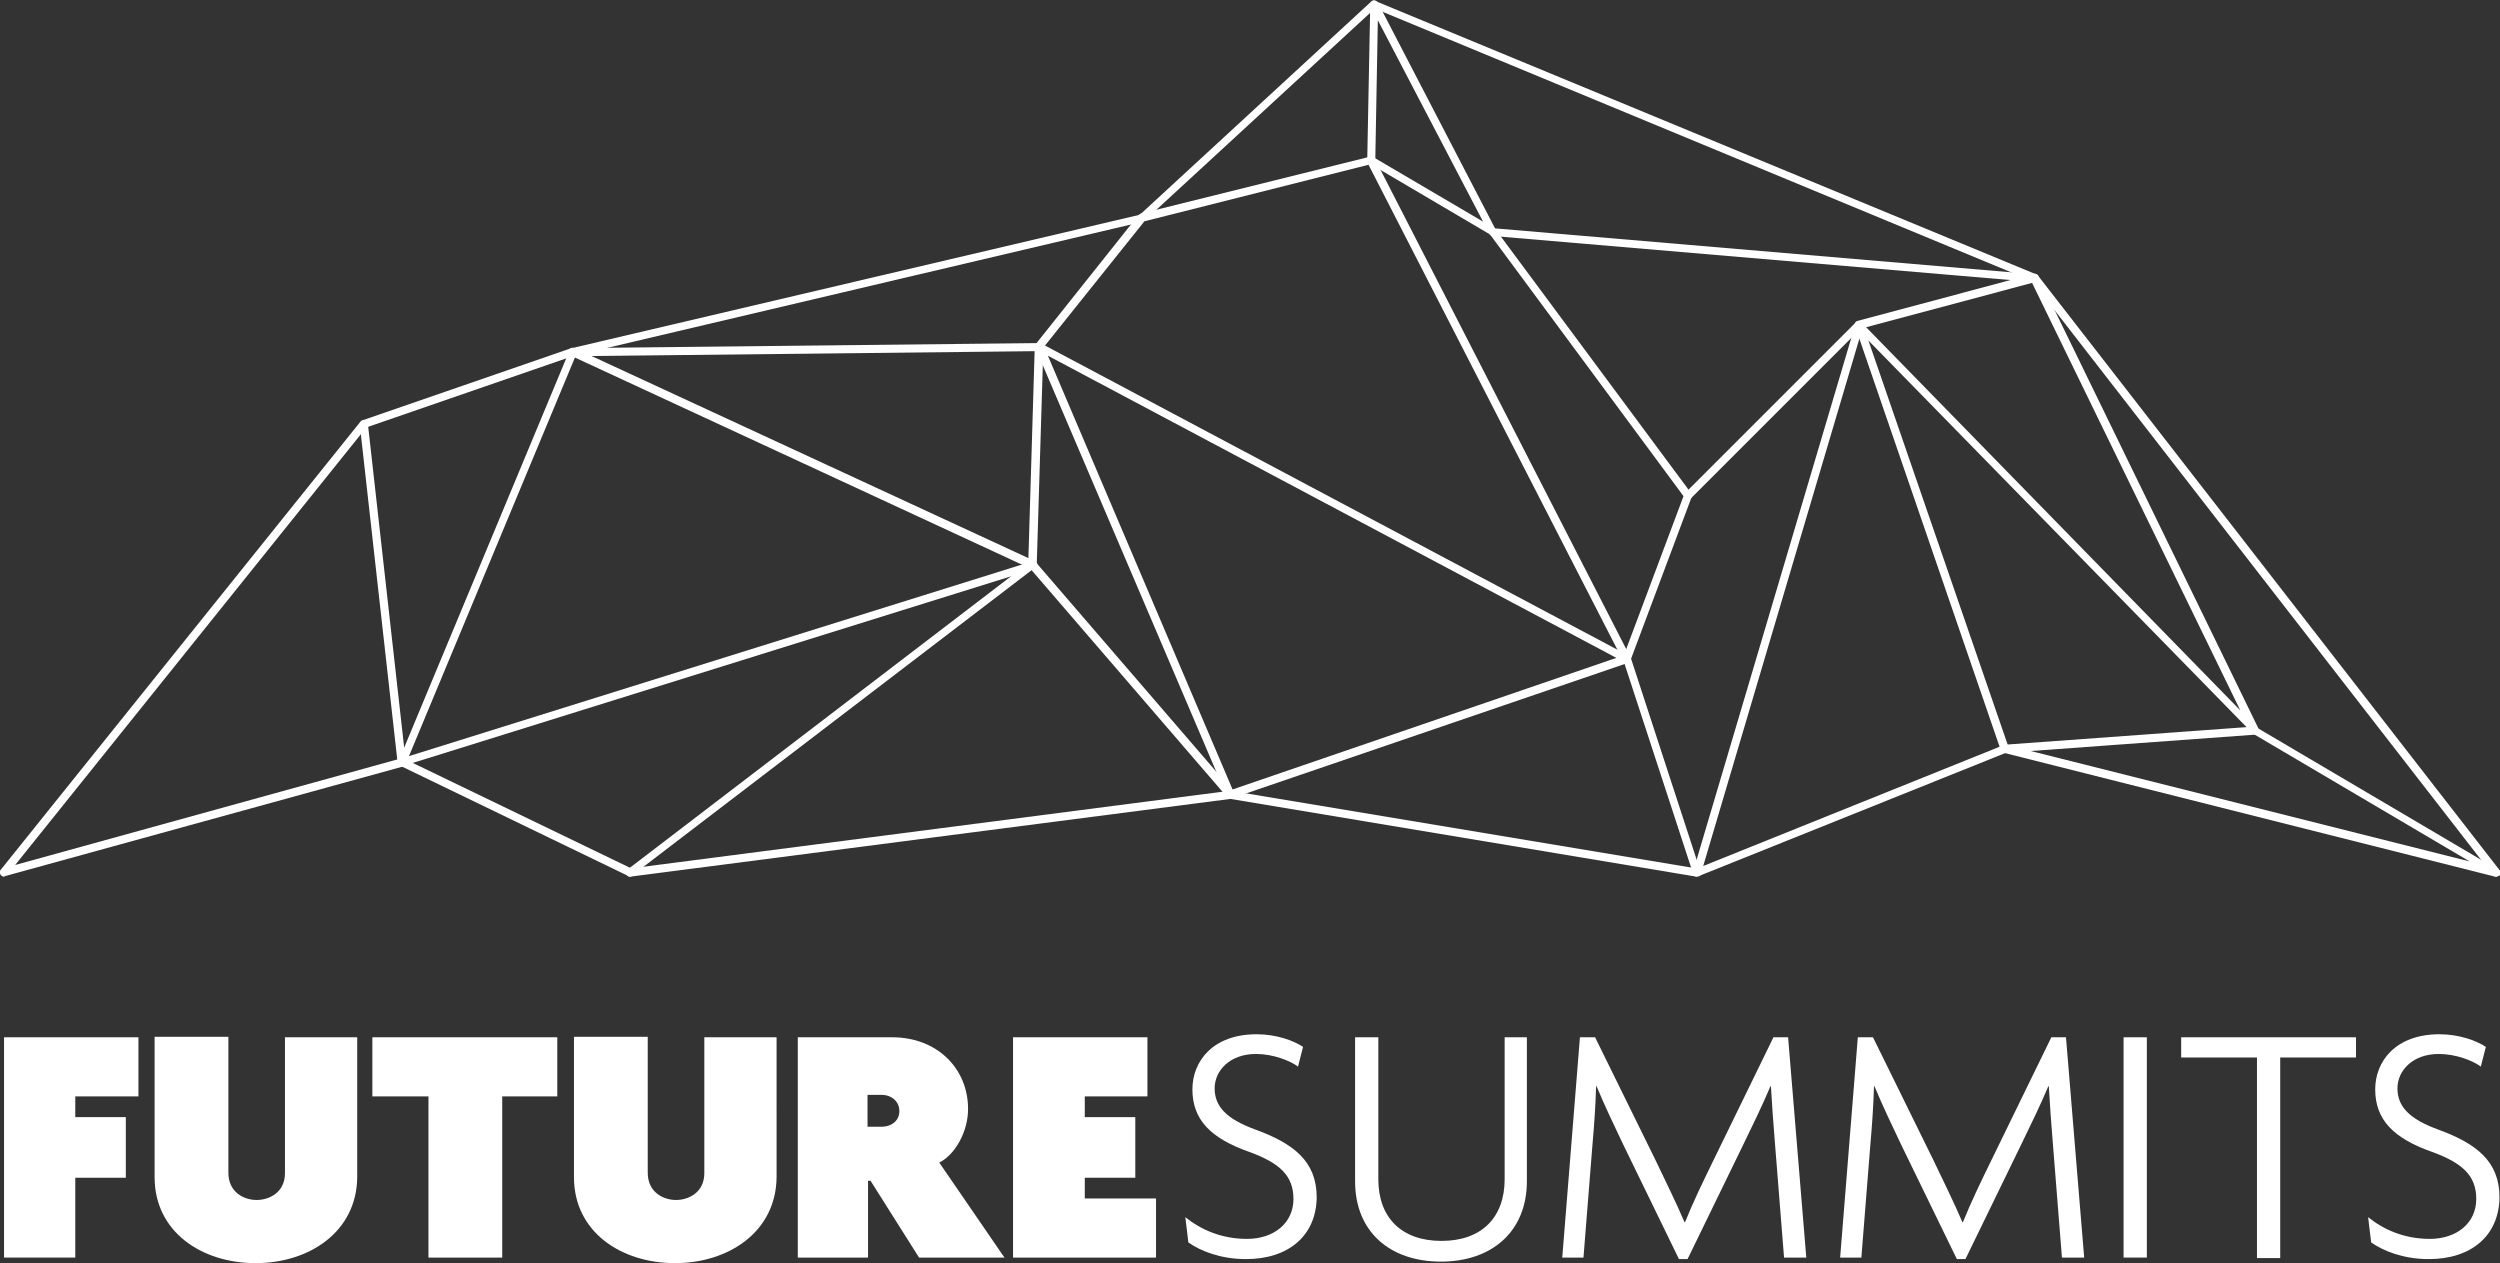
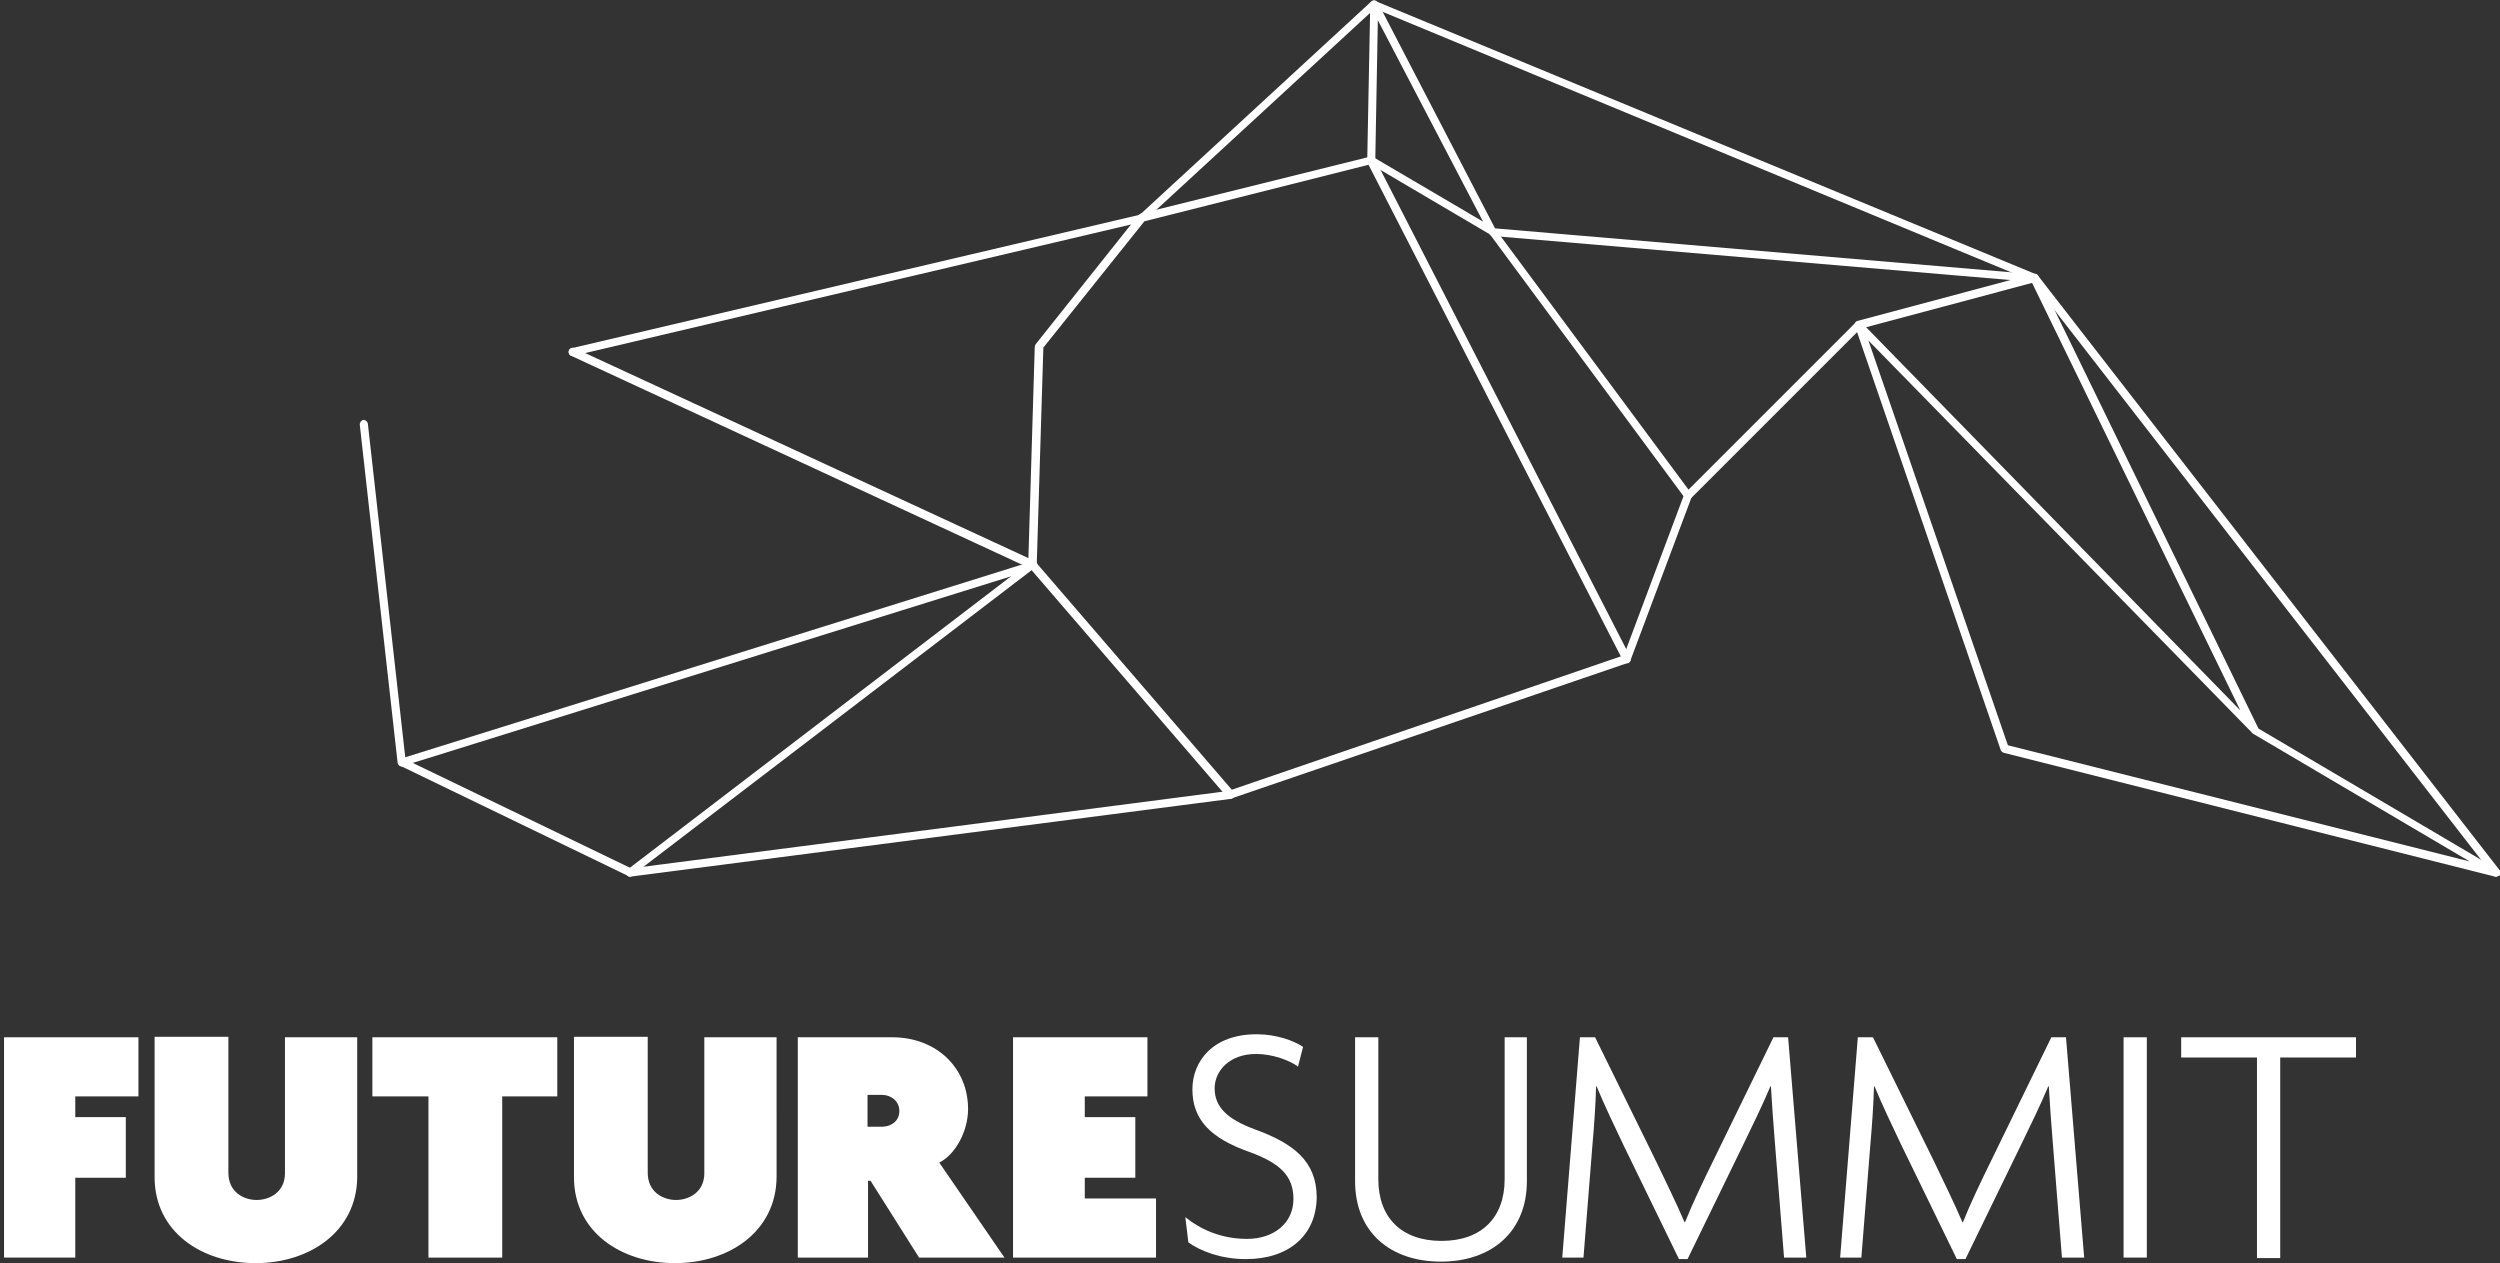
<svg xmlns="http://www.w3.org/2000/svg" version="1.1" id="Layer_1" x="0px" y="0px" width="494.8px" height="250px" viewBox="0 0 494.8 250" style="enable-background:new 0 0 494.8 250;" xml:space="preserve">
  <rect x="0" y="0" width="494.8" height="250" fill="#333333" stroke="none" />
  <style type="text/css">
	.st0{fill:#FFFFFF;}
</style>
  <g>
    <g>
      <g>
        <g>
          <path class="st0" d="M124.7,173.5c-0.2,0-0.5-0.1-0.6-0.3c-0.3-0.4-0.2-0.9,0.1-1.1l78.6-60.1L113,70.4      c-0.4-0.2-0.6-0.7-0.4-1.1c0.2-0.4,0.7-0.6,1.1-0.4l91,42.1c0.3,0.1,0.4,0.4,0.5,0.6c0,0.3-0.1,0.6-0.3,0.7l-79.7,60.9      C125,173.4,124.8,173.5,124.7,173.5z" />
          <path class="st0" d="M79.5,151.7c-0.4,0-0.7-0.3-0.8-0.7L71.2,84c0-0.4,0.3-0.8,0.7-0.9c0.4,0,0.8,0.3,0.9,0.7l7.5,66.9      C80.4,151.2,80.1,151.6,79.5,151.7C79.6,151.7,79.6,151.7,79.5,151.7z" />
          <path class="st0" d="M113.4,70.5c-0.4,0-0.7-0.2-0.8-0.6c-0.1-0.4,0.2-0.9,0.6-1l112.4-26.4l45.8-42.2c0.2-0.2,0.6-0.3,0.8-0.1      L403,54.3c0.4,0.2,0.6,0.6,0.4,1c-0.2,0.4-0.6,0.6-1,0.4L272.1,1.7l-45.6,42c-0.1,0.1-0.2,0.2-0.4,0.2L113.6,70.4      C113.5,70.5,113.4,70.5,113.4,70.5z" />
-           <path class="st0" d="M0.8,173.5c-0.3,0-0.5-0.1-0.7-0.4c-0.2-0.3-0.2-0.7,0-0.9l71.2-88.7c0.1-0.1,0.2-0.2,0.4-0.3l41.4-14.3      c0.4-0.1,0.9,0.1,1,0.5c0.1,0.4-0.1,0.9-0.5,1L72.5,84.6L3,171.2l76.4-21.1c0.4-0.1,0.9,0.1,1,0.6c0.1,0.4-0.1,0.9-0.6,1      L1,173.4C0.9,173.5,0.9,173.5,0.8,173.5z" />
          <path class="st0" d="M124.7,173.5c-0.1,0-0.2,0-0.3-0.1l-45.1-21.8c-0.3-0.1-0.5-0.5-0.4-0.8c0-0.3,0.2-0.6,0.6-0.7l124.8-39      c0.4-0.1,0.9,0.1,1,0.5c0.1,0.4-0.1,0.9-0.5,1L81.7,151l43.3,20.9c0.4,0.2,0.6,0.7,0.4,1.1C125.2,173.3,125,173.5,124.7,173.5z" />
          <path class="st0" d="M124.7,173.5c-0.4,0-0.7-0.3-0.8-0.7c-0.1-0.4,0.3-0.8,0.7-0.9l118.9-15.4c0.4-0.1,0.8,0.3,0.9,0.7      c0.1,0.4-0.3,0.8-0.7,0.9l-118.9,15.4C124.7,173.5,124.7,173.5,124.7,173.5z" />
        </g>
        <g>
-           <path class="st0" d="M335.8,173.5c-0.2,0-0.4-0.1-0.5-0.2c-0.2-0.2-0.3-0.5-0.2-0.8l32.1-108.3c0.1-0.4,0.6-0.7,1-0.5      c0.4,0.1,0.7,0.6,0.5,1l-31.6,106.7l59.4-23.9c0.1,0,0.2,0,0.2-0.1l49.5-3.6c0.4,0,0.8,0.3,0.9,0.7c0,0.4-0.3,0.8-0.7,0.9      L397,149l-60.8,24.4C336,173.4,335.9,173.5,335.8,173.5z" />
          <path class="st0" d="M494,173.5c-0.1,0-0.1,0-0.2,0L396.6,149c-0.3-0.1-0.5-0.3-0.6-0.5l-28.8-83.8c-0.1-0.4,0-0.7,0.3-0.9      c0.3-0.2,0.7-0.1,1,0.1l74.9,76.7l-41.4-85c-0.2-0.4,0-0.9,0.4-1.1c0.4-0.2,0.9,0,1.1,0.4l43.5,89.3l47.5,28      c0.3,0.2,0.5,0.6,0.3,1C494.6,173.3,494.3,173.5,494,173.5z M397.4,147.5l91.4,23l-42.9-25.3c0,0-0.1,0-0.1-0.1      c0,0-0.1-0.1-0.1-0.1l-75.9-77.6L397.4,147.5z" />
          <path class="st0" d="M367.9,65.1c-0.4,0-0.7-0.2-0.8-0.6c-0.1-0.4,0.1-0.9,0.6-1l34.8-9.3c0.4-0.1,0.9,0.1,1,0.6      c0.1,0.4-0.1,0.9-0.6,1l-34.8,9.3C368.1,65.1,368,65.1,367.9,65.1z" />
        </g>
        <g>
          <path class="st0" d="M243.5,158.1c-0.2,0-0.5-0.1-0.6-0.3l-39.2-45.5c-0.1-0.2-0.2-0.3-0.2-0.5l1.3-43.2c0-0.2,0.1-0.3,0.2-0.5      l20.3-25.5c0.1-0.1,0.3-0.2,0.4-0.3L271.2,31c0.2,0,0.4,0,0.6,0.1l24,14.1c0.1,0.1,0.2,0.1,0.2,0.2l38.7,52.2      c0.2,0.2,0.2,0.5,0.1,0.8l-12.1,32.3c-0.1,0.2-0.3,0.4-0.5,0.5L243.8,158C243.7,158.1,243.6,158.1,243.5,158.1z M205.2,111.5      l38.6,44.8l77.6-26.6l11.8-31.5l-38.3-51.8l-23.6-13.9l-44.8,11.3l-20,25L205.2,111.5z" />
          <path class="st0" d="M334.1,98.9c-0.2,0-0.4-0.1-0.6-0.2c-0.3-0.3-0.3-0.8,0-1.1l33.8-33.8c0.3-0.3,0.8-0.3,1.1,0      c0.3,0.3,0.3,0.8,0,1.1l-33.8,33.8C334.5,98.9,334.3,98.9,334.1,98.9z" />
-           <path class="st0" d="M335.8,173.5c0,0-0.1,0-0.1,0l-92.3-15.4c-0.3,0-0.5-0.2-0.6-0.5l-37.6-88.1l-91.3,1l-33.6,80.7      c-0.2,0.4-0.6,0.6-1,0.4c-0.4-0.2-0.6-0.6-0.4-1l33.8-81.2c0.1-0.3,0.4-0.5,0.7-0.5l92.3-1c0.1,0,0.2,0,0.3,0.1l0,0c0,0,0,0,0,0      l0,0c0,0,0,0,0,0s0,0,0,0h0c0,0,0,0,0,0h0c0,0,0,0,0,0c0,0,0,0,0,0c0,0,0,0,0,0c0,0,0,0,0,0c0,0,0,0,0.1,0l116.3,61.8      c0.2,0.1,0.3,0.3,0.4,0.5l13.8,42.3c0.1,0.3,0,0.6-0.2,0.8C336.3,173.4,336,173.5,335.8,173.5z M244.1,156.6l90.6,15.1      L321.4,131l-114-60.6L244.1,156.6z" />
        </g>
        <path class="st0" d="M494,173.5c-0.2,0-0.5-0.1-0.6-0.3L402.3,55.8l-106.9-9.1c-0.3,0-0.5-0.2-0.6-0.4L272.7,4l-0.5,27.6     l50.5,98.5c0.2,0.4,0,0.9-0.3,1.1c-0.4,0.2-0.9,0-1.1-0.3l-50.6-98.6c-0.1-0.1-0.1-0.2-0.1-0.4l0.6-31c0-0.4,0.3-0.7,0.6-0.8     c0.4-0.1,0.7,0.1,0.9,0.4l23.2,44.7l106.9,9.1c0.2,0,0.4,0.1,0.6,0.3l91.3,117.6c0.3,0.3,0.2,0.9-0.1,1.1     C494.4,173.4,494.2,173.5,494,173.5z" />
      </g>
      <g>
        <path class="st0" d="M14.9,217v4.1h10v12h-10v15.8H0.8v-43.6h26.6V217H14.9z" />
        <path class="st0" d="M50.6,250c-10.7,0-20-6.2-20-17v-27.8h14.6v26.9c0,3.9,3.1,5.4,5.6,5.4s5.6-1.5,5.6-5.3v-26.9h14.3V233     C70.6,243.8,61.2,250,50.6,250z" />
        <path class="st0" d="M99.4,217v31.9H84.8V217H73.7v-11.7h36.6V217H99.4z" />
        <path class="st0" d="M133.6,250c-10.7,0-20-6.2-20-17v-27.8h14.6v26.9c0,3.9,3.1,5.4,5.6,5.4c2.5,0,5.6-1.5,5.6-5.3v-26.9h14.3     V233C153.6,243.8,144.2,250,133.6,250z" />
        <path class="st0" d="M181.9,248.9l-9.6-15.2h-0.5v15.2h-13.9v-43.6h18.7c8.8,0,15,6.1,15,14.2c0,4.4-2.5,9-5.7,10.6l12.9,18.8     H181.9z M174.6,216.7h-2.9v6.3h2.9c1.6,0,3.4-1,3.4-3.1S176.2,216.7,174.6,216.7z" />
        <path class="st0" d="M200.5,248.9v-43.6h26.6V217h-12.4v4.1h10v12h-10v4.1h14.1v11.7H200.5z" />
        <path class="st0" d="M246.6,249.2c-5,0-9-1.6-11.4-3.3l-0.6-5c3.1,2.5,7.2,4.3,12.2,4.3c5.3,0,9.2-3.1,9.2-7.9     c0-4.6-2.7-7.1-8.7-9.3c-7.7-2.7-11.3-6.4-11.3-12.4c0-5.5,4-10.9,12.7-10.9c4,0,7.4,1.3,9.2,2.5l-1,3.9c-1.6-1.2-5-2.5-8.3-2.5     c-5.3,0-8.2,3.4-8.2,6.8c0,3.7,2.5,6.1,7.9,8.1c7.7,2.8,12.3,6.3,12.3,13.5C260.5,244.5,255.1,249.2,246.6,249.2z" />
        <path class="st0" d="M285.2,249.7c-10.1,0-17-5.9-17-15.9v-28.5h4.6v28.1c0,7.6,4.6,12.2,12.5,12.2c7.9,0,12.5-4.6,12.5-12.2     v-28.1h4.4v28.5C302.2,243.7,295.3,249.7,285.2,249.7z" />
        <path class="st0" d="M353.1,248.9l-1.8-22.6c-0.3-3.7-0.6-7.7-0.8-11.3h-0.1c-1.5,3.6-3.7,8.1-5.4,11.6l-11,22.6h-1.7l-11-22.6     c-1.6-3.4-3.7-7.7-5.3-11.6h-0.1c-0.1,3.7-0.4,8-0.7,11.3l-1.8,22.6h-4.2l3.5-43.6h3l12,24.4c1.8,3.8,4,8.2,5.7,12.2h0.1     c1.6-4,3.6-8.1,5.6-12.2l11.9-24.4h2.9l3.6,43.6H353.1z" />
        <path class="st0" d="M408.1,248.9l-1.8-22.6c-0.3-3.7-0.6-7.7-0.8-11.3h-0.1c-1.5,3.6-3.7,8.1-5.4,11.6l-11,22.6h-1.7l-11-22.6     c-1.6-3.4-3.7-7.7-5.3-11.6h-0.1c-0.1,3.7-0.4,8-0.7,11.3l-1.8,22.6h-4.2l3.5-43.6h3l12,24.4c1.8,3.8,4,8.2,5.7,12.2h0.1     c1.6-4,3.6-8.1,5.6-12.2l11.9-24.4h2.9l3.6,43.6H408.1z" />
        <path class="st0" d="M420.3,248.9v-43.6h4.6v43.6H420.3z" />
        <path class="st0" d="M451.3,209.3v39.7h-4.6v-39.7h-15v-4h34.6v4H451.3z" />
-         <path class="st0" d="M480.7,249.2c-5,0-9-1.6-11.4-3.3l-0.6-5c3.1,2.5,7.2,4.3,12.2,4.3c5.3,0,9.2-3.1,9.2-7.9     c0-4.6-2.7-7.1-8.7-9.3c-7.7-2.7-11.3-6.4-11.3-12.4c0-5.5,4-10.9,12.7-10.9c4,0,7.4,1.3,9.2,2.5l-1,3.9c-1.6-1.2-5-2.5-8.3-2.5     c-5.3,0-8.2,3.4-8.2,6.8c0,3.7,2.5,6.1,7.9,8.1c7.7,2.8,12.3,6.3,12.3,13.5C494.6,244.5,489.2,249.2,480.7,249.2z" />
      </g>
    </g>
  </g>
</svg>